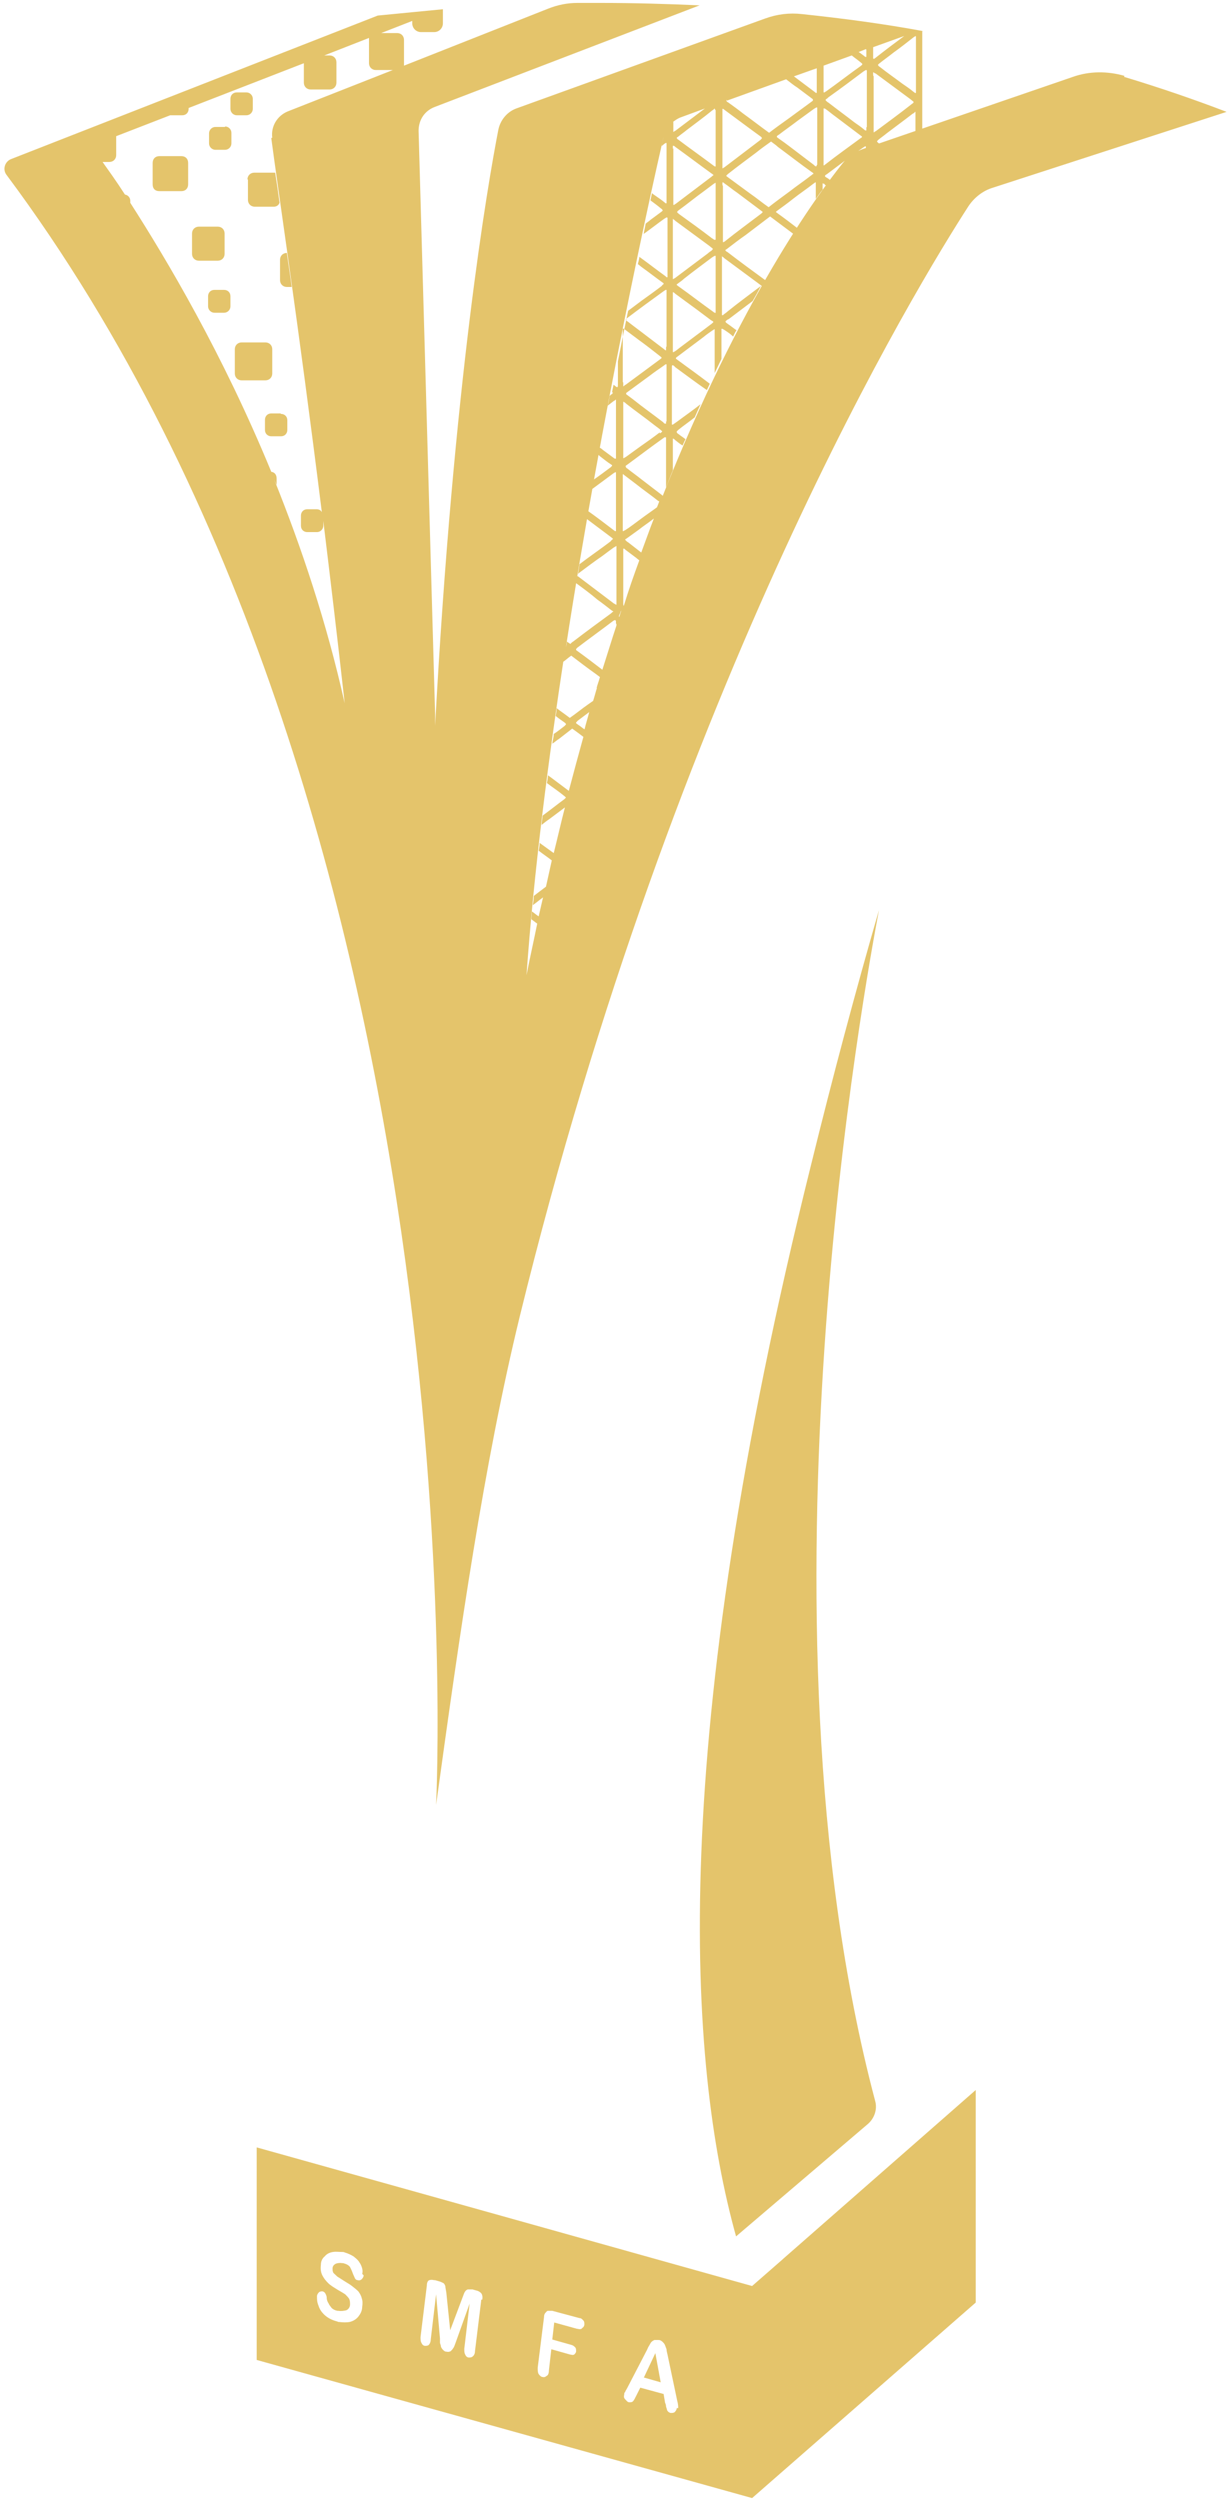
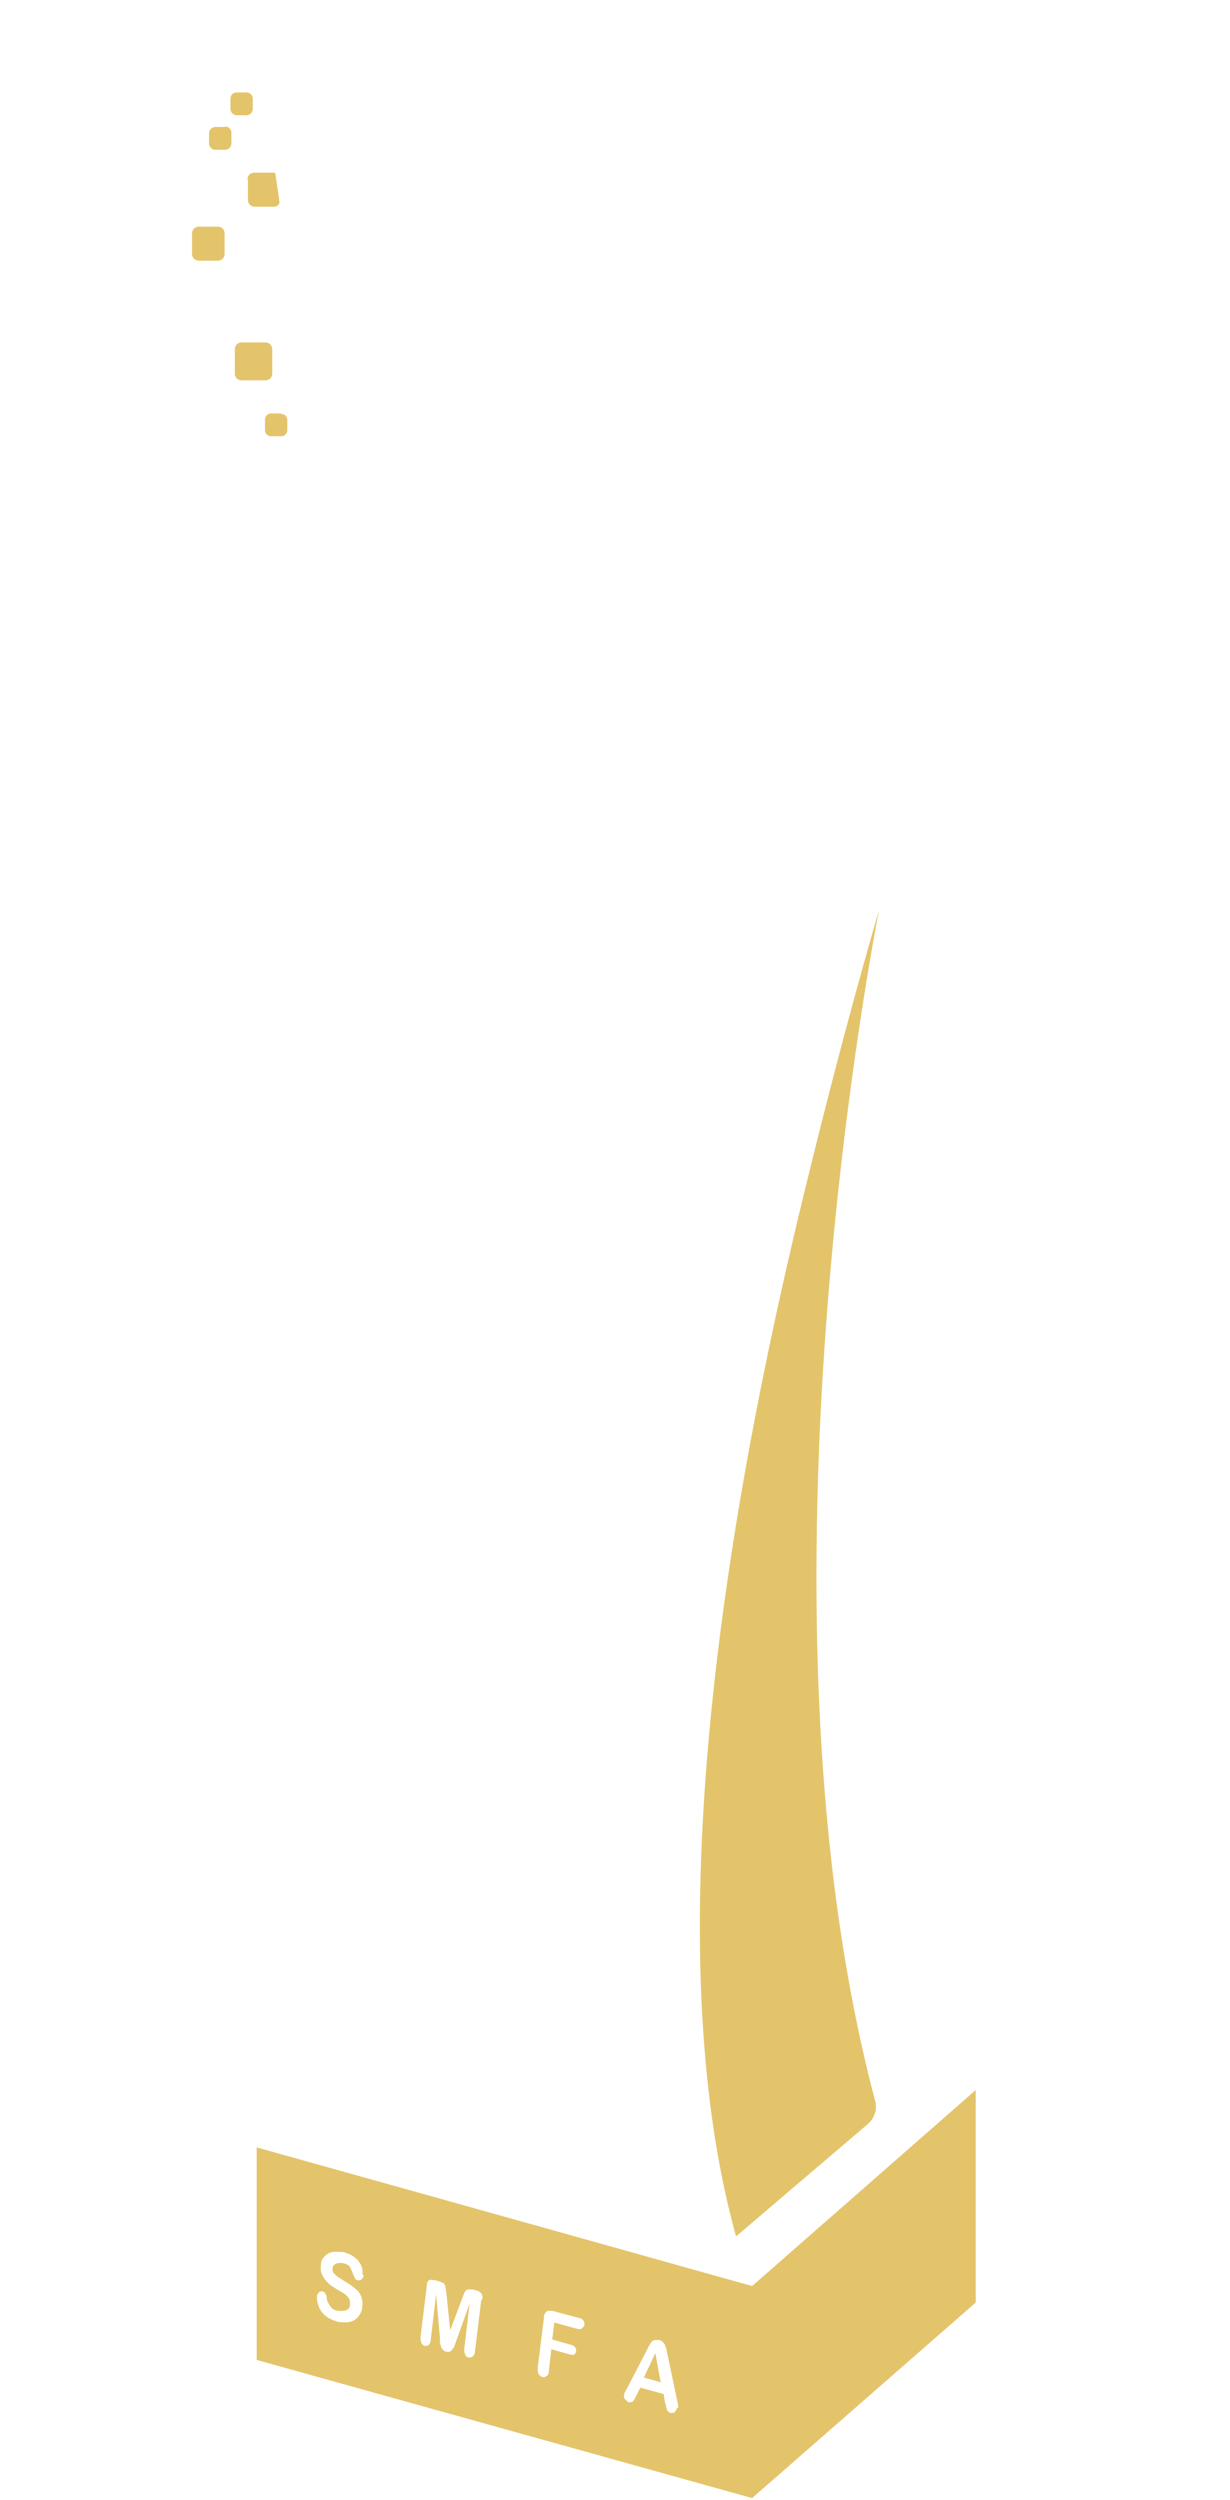
<svg xmlns="http://www.w3.org/2000/svg" width="253" height="514" viewBox="0 0 253 514" fill="none">
  <path d="M132.4 488.8L135.9 489.8L134.8 483.8L132.4 488.9V488.8ZM139.2 495.1C139.2 495.4 139 495.7 138.8 495.9C138.6 496.1 138.3 496.1 138 496.1C137.8 496.1 137.7 496 137.5 495.9C137.4 495.8 137.3 495.7 137.2 495.5C137.2 495.4 137.1 495.1 137 494.8C137 494.5 136.9 494.2 136.8 494L136.5 492.2L131.7 490.9L130.9 492.5C130.6 493.1 130.4 493.5 130.2 493.7C130 493.9 129.8 493.9 129.5 493.9C129.5 493.9 129.5 493.9 129.4 493.9C129.1 493.9 128.9 493.6 128.6 493.3C128.3 493 128.3 492.7 128.4 492.3C128.4 492.1 128.4 491.9 128.6 491.8C128.6 491.6 128.8 491.4 129 491L133.1 483.1C133.2 482.9 133.3 482.6 133.5 482.3C133.7 482 133.8 481.7 134 481.5C134.2 481.3 134.4 481.2 134.6 481.1C134.8 481.1 135 481.1 135.3 481.1C135.3 481.1 135.3 481.1 135.5 481.1C135.8 481.1 136.1 481.3 136.3 481.5C136.5 481.7 136.7 481.9 136.8 482.2C136.9 482.5 137 482.7 137.1 483C137.1 483.3 137.2 483.7 137.3 484.1L139.3 493.6C139.5 494.3 139.5 494.8 139.5 495.1M119.6 478.8C119.4 478.9 119.2 478.9 118.8 478.8C118.8 478.8 118.8 478.8 118.7 478.8L114 477.5L113.6 481L117.5 482.1C117.9 482.2 118.1 482.4 118.3 482.6C118.5 482.8 118.5 483.1 118.5 483.4C118.5 483.7 118.3 483.9 118.1 484.1C117.9 484.2 117.7 484.2 117.4 484.1C117.4 484.1 117.4 484.1 117.3 484.1L113.4 483L112.9 487.4C112.9 488 112.7 488.4 112.4 488.5C112.2 488.7 111.9 488.8 111.6 488.7C111.3 488.7 111 488.4 110.8 488.1C110.6 487.8 110.6 487.3 110.6 486.8L111.9 476.4C111.9 476 112 475.7 112.2 475.5C112.4 475.3 112.5 475.1 112.7 475.1C112.9 475.1 113.1 475.1 113.4 475.1C113.4 475.1 113.5 475.1 113.6 475.1L119.2 476.6C119.6 476.6 119.8 476.9 120 477.1C120.2 477.3 120.2 477.6 120.2 477.9C120.2 478.2 120 478.5 119.8 478.6M99 472.8L97.7 483.4C97.7 483.9 97.5 484.3 97.2 484.5C97 484.7 96.7 484.7 96.4 484.7C96.1 484.7 95.8 484.4 95.7 484.1C95.5 483.8 95.5 483.4 95.5 482.9L96.6 473.6L93.7 481.7C93.5 482.2 93.4 482.6 93.2 482.8C93.1 483 92.9 483.2 92.7 483.4C92.5 483.5 92.2 483.6 91.9 483.5C91.9 483.5 91.9 483.5 91.8 483.5C91.5 483.5 91.3 483.3 91.1 483.1C90.9 482.9 90.8 482.7 90.7 482.5C90.7 482.3 90.6 482 90.5 481.7C90.5 481.4 90.5 481.1 90.5 480.8L89.7 471.7L88.6 481C88.6 481.5 88.4 481.9 88.2 482.1C88 482.3 87.7 482.3 87.4 482.3C87.1 482.3 86.8 482 86.7 481.7C86.5 481.4 86.5 481 86.5 480.5L87.8 469.9C87.8 469.3 88 468.9 88.3 468.8C88.6 468.7 88.9 468.7 89.3 468.8C89.3 468.8 89.4 468.8 89.5 468.8L90.2 469C90.6 469.1 91 469.3 91.2 469.4C91.4 469.5 91.5 469.8 91.6 470C91.6 470.3 91.7 470.7 91.8 471.3L92.6 479.1L95.2 472.2C95.4 471.7 95.5 471.3 95.7 471.1C95.8 470.9 96 470.8 96.2 470.7C96.4 470.7 96.6 470.7 96.9 470.7C96.9 470.7 97.1 470.7 97.2 470.7L97.9 470.9C98.4 471 98.7 471.2 99 471.5C99.2 471.8 99.3 472.2 99.2 472.8M74.8 467.8C74.8 468.1 74.6 468.4 74.4 468.6C74.2 468.8 73.9 468.9 73.6 468.8C73.3 468.8 73.1 468.6 73 468.4C72.9 468.2 72.8 467.9 72.6 467.5C72.4 466.9 72.2 466.5 72 466.1C71.7 465.7 71.3 465.5 70.6 465.3C70.6 465.3 70.5 465.3 70.4 465.3C69.9 465.2 69.4 465.3 69.1 465.4C68.7 465.6 68.4 465.9 68.4 466.4C68.4 466.7 68.4 466.9 68.5 467.1C68.5 467.3 68.8 467.5 69 467.7C69.2 467.9 69.4 468.1 69.6 468.2C69.8 468.3 70.2 468.6 70.7 468.9C71.3 469.3 71.9 469.6 72.4 470C72.9 470.4 73.3 470.7 73.7 471.1C74 471.5 74.3 472 74.4 472.5C74.6 473 74.6 473.6 74.5 474.3C74.5 475.1 74.1 475.8 73.7 476.3C73.3 476.8 72.7 477.2 71.9 477.4C71.3 477.5 70.6 477.5 69.8 477.4C69.7 477.4 69.5 477.4 69.4 477.3C68.2 477 67.3 476.5 66.6 475.8C66.1 475.3 65.7 474.7 65.5 474C65.2 473.3 65.2 472.7 65.2 472.1C65.2 471.8 65.4 471.5 65.6 471.3C65.8 471.1 66.1 471.1 66.3 471.1C66.5 471.1 66.8 471.3 66.9 471.5C67 471.7 67.2 472 67.2 472.4C67.2 472.9 67.4 473.3 67.6 473.6C67.7 473.9 68 474.2 68.2 474.5C68.5 474.8 68.9 475 69.4 475.1C69.4 475.1 69.5 475.1 69.6 475.1C70.2 475.2 70.7 475.1 71.2 475C71.7 474.8 72 474.3 72 473.8C72 473.4 72 473 71.8 472.6C71.6 472.3 71.3 472 71 471.7C70.7 471.5 70.2 471.2 69.5 470.8C68.7 470.3 68 469.9 67.5 469.4C67 468.9 66.6 468.4 66.3 467.8C66 467.2 65.9 466.5 66 465.7C66 464.9 66.3 464.3 66.8 463.9C67.2 463.4 67.8 463.1 68.5 463C69.1 462.9 69.7 463 70.4 463C70.6 463 70.7 463 70.9 463.1C71.6 463.3 72.2 463.6 72.7 463.9C73.2 464.3 73.6 464.6 73.9 465.1C74.2 465.5 74.4 466 74.5 466.4C74.6 466.8 74.6 467.2 74.5 467.5M161 464.5L154.7 470L98.6 454.3L52.8 441.5V485.2L154.7 513.6L200.7 473.4V429.7L161.1 464.4L161 464.5Z" fill="#e4c46b" />
  <path d="M151.4 459.8L178.5 436.7C179.9 435.5 180.5 433.6 180 431.9C153.6 332.2 178.4 199.8 180.8 187.1C176 203.7 171.3 221.3 166.8 239.6C137.1 358.9 141.5 424.2 151.4 459.8Z" fill="#e4c46b" />
-   <path d="M134.5 106.5C134.8 105.7 135.1 104.9 135.4 104.1C134.2 105 133 105.8 131.8 106.7C130.7 107.5 129.7 108.3 128.6 109C128.5 109 128.3 109.2 128.2 109.2H128.1C128.1 109 128.1 108.8 128.1 108.6V103.4C128.1 101.6 128.1 99.8 128.1 98C128.1 97.8 128.1 97.7 128.1 97.5C128.1 97.5 128.3 97.5 128.3 97.6C129.1 98.2 130 98.9 130.8 99.5C132.3 100.7 133.9 101.8 135.4 103C135.4 103 135.5 103 135.6 103.1C135.2 104.2 134.7 105.3 134.3 106.4M131.9 113.6C131 112.9 130.1 112.2 129.2 111.5C129 111.4 128.9 111.3 128.7 111.1C128.7 111.1 128.7 111.1 128.6 111C128.6 110.8 128.8 110.8 128.9 110.7C129.7 110.1 130.6 109.5 131.4 108.9C132.4 108.1 133.5 107.4 134.5 106.6C133.6 108.9 132.8 111.2 131.9 113.6ZM128.2 124.3C128.2 124.1 128.2 123.9 128.2 123.7V118.6C128.2 116.8 128.2 115 128.2 113.2C128.2 113.1 128.2 112.9 128.2 112.8C128.2 112.8 128.2 112.8 128.3 112.8C128.3 112.8 128.5 112.8 128.6 113C129.3 113.5 129.9 114 130.6 114.5C130.9 114.7 131.2 115 131.5 115.2C130.4 118.2 129.3 121.3 128.3 124.6M127.3 126.8C127.3 126.5 127.5 126.2 127.6 126C127.6 125.8 127.7 125.7 127.8 125.5C127.7 125.9 127.5 126.4 127.4 126.8M126 80.7V80.9C126 80.9 126 80.9 125.9 81C125.7 81.1 125.6 81.2 125.4 81.4C125.3 82.1 125.2 82.7 125 83.4C125.4 83.1 125.9 82.7 126.3 82.4C126.4 82.4 126.5 82.3 126.6 82.2C126.7 82.1 126.7 82.2 126.7 82.2C126.7 82.3 126.7 82.5 126.7 82.6V93.8C126.7 94 126.7 94.1 126.7 94.3C126.7 94.3 126.7 94.3 126.6 94.3C126.5 94.3 126.4 94.3 126.3 94.2C125.5 93.6 124.8 93.1 124 92.5C123.8 92.3 123.5 92.1 123.3 92C123.3 92.5 123.1 93 123 93.5C123.1 93.5 123.3 93.7 123.4 93.8C124.2 94.4 124.9 95 125.7 95.5C125.7 95.5 125.9 95.6 125.9 95.7C125.9 95.7 125.9 95.7 125.9 95.8C125.9 95.8 125.7 95.9 125.7 96C124.5 96.9 123.3 97.8 122 98.7C121.9 99.4 121.8 100 121.6 100.7L126.2 97.3C126.2 97.3 126.4 97.2 126.5 97.1C126.5 97.1 126.6 97.1 126.7 97.1C126.7 97.3 126.7 97.5 126.7 97.7V108.4C126.7 108.6 126.7 108.8 126.7 109C126.7 109 126.7 109.1 126.7 109.2C126.7 109.2 126.6 109.2 126.5 109.2C126.4 109.1 126.2 109 126.1 108.9C124.4 107.6 122.7 106.3 121 105.1C121 105.6 120.8 106.1 120.7 106.7C122 107.7 123.4 108.7 124.7 109.7C125.1 110 125.5 110.3 125.9 110.6C125.9 110.6 126 110.7 126.1 110.8C125.9 111 125.7 111.1 125.6 111.3C123.5 112.9 121.3 114.4 119.2 116C119.1 116.7 119 117.3 118.9 118C118.9 118 119 117.9 119.1 117.8C120.7 116.6 122.3 115.4 123.9 114.3C124.7 113.7 125.5 113.1 126.2 112.6C126.4 112.5 126.5 112.4 126.7 112.3C126.9 112.2 126.8 112.3 126.8 112.3C126.8 112.5 126.8 112.7 126.8 112.9V123.7C126.8 123.9 126.8 124.1 126.8 124.3C126.8 124.3 126.7 124.4 126.7 124.3C126.6 124.3 126.4 124.1 126.3 124.1C123.8 122.2 121.4 120.4 118.9 118.5C118.9 118.5 118.8 118.5 118.7 118.4C118.7 118.4 118.7 118.4 118.7 118.5C118.7 119 118.5 119.4 118.5 119.9C120 121 121.5 122.1 122.9 123.3C123.9 124 124.9 124.8 125.8 125.5C125.9 125.5 126 125.7 126.2 125.7C126 125.8 125.8 126 125.7 126.1C123.1 128 120.5 129.9 117.9 131.9C117.7 132 117.5 132.2 117.3 132.4C117.1 132.2 116.8 132.1 116.6 131.9C116.6 132.3 116.5 132.7 116.4 133.1C123.9 84.4 133.8 39.9 136.5 28.1C136.5 27.8 136.7 27.6 136.7 27.3C136.6 27.6 136.5 27.8 136.5 28.1C136.4 28.7 136.2 29.3 136.1 30C136.3 29.9 136.4 29.8 136.6 29.6C136.6 29.6 136.8 29.5 136.9 29.4C136.9 29.4 137 29.4 137.1 29.4C137.1 29.6 137.1 29.7 137.1 29.9V41.3C137.1 41.5 137.1 41.6 137.1 41.8C137.1 41.8 137.1 41.8 137 41.8C137 41.8 136.8 41.8 136.8 41.7C136.2 41.2 135.5 40.7 134.9 40.3C134.6 40.1 134.3 39.9 134.1 39.7C134 40.2 133.9 40.7 133.8 41.2C134.6 41.8 135.3 42.3 136 42.9C136.1 42.9 136.2 43.1 136.3 43.2V43.3L136.1 43.5C135.3 44.1 134.6 44.6 133.8 45.2C133.5 45.5 133.1 45.7 132.8 46C132.7 46.7 132.5 47.4 132.4 48.1C133.8 47.1 135.2 46 136.6 45C136.8 44.9 136.9 44.8 137.1 44.7C137.1 44.7 137.3 44.7 137.3 44.8V56.8C137.3 56.8 137.3 56.9 137.3 57C137.3 57 137.2 57 137.1 57C137.1 57 137 56.9 136.9 56.8C135.1 55.5 133.3 54.1 131.5 52.8C131.5 53.3 131.3 53.8 131.2 54.3C131.5 54.5 131.8 54.8 132.1 55C133.5 56 134.9 57.1 136.3 58.1C136.3 58.1 136.5 58.2 136.5 58.3C136.5 58.3 136.5 58.3 136.5 58.4C136.4 58.5 136.2 58.6 136.1 58.8C134.8 59.8 133.4 60.8 132 61.8C131.1 62.5 130.1 63.2 129.2 63.9C128.5 67.2 127.8 70.7 127.1 74.3V78.8C127.1 78.8 127.1 79 127.1 79.1C127.1 79.3 127.1 79.5 127 79.6C126.8 79.6 126.7 79.5 126.6 79.4C126.5 79.3 126.3 79.2 126.2 79.1C126.1 79.6 126 80.1 125.9 80.6C126 80.7 126.2 80.8 126.3 80.9M126.8 128.2V128.6C125.8 131.6 124.9 134.6 123.9 137.7C122.2 136.4 120.5 135.1 118.7 133.8C118.7 133.8 118.5 133.7 118.5 133.6C118.5 133.6 118.5 133.5 118.5 133.4C118.5 133.4 118.7 133.3 118.7 133.2C121.2 131.3 123.7 129.5 126.2 127.6C126.2 127.6 126.3 127.6 126.4 127.5C126.4 127.5 126.5 127.5 126.6 127.5C126.6 127.5 126.6 127.6 126.7 127.7C126.7 127.9 126.7 128.1 126.7 128.3M122.8 141.4C122.5 142.3 122.3 143.2 122 144.1C121.7 144.3 121.3 144.6 121 144.8C119.7 145.7 118.5 146.7 117.2 147.6C116.3 146.9 115.4 146.3 114.5 145.6C114.5 146.1 114.4 146.7 114.3 147.2C114.9 147.7 115.5 148.1 116.2 148.6C116.2 148.6 116.3 148.7 116.4 148.8C116.4 148.8 116.4 148.9 116.4 149C116.4 149 116.2 149.1 116.2 149.2C115.4 149.8 114.7 150.4 113.9 150.9C113.9 151.5 113.7 152.2 113.6 152.9C114.1 152.6 114.5 152.2 115 151.9C115.9 151.2 116.8 150.5 117.7 149.8C118.1 150.1 118.4 150.3 118.8 150.6C119.2 150.9 119.6 151.2 120 151.5C119 155.1 118 158.8 117 162.6C115.9 161.8 114.9 161 113.8 160.2C113.4 159.9 113 159.6 112.7 159.4C112.7 159.9 112.6 160.5 112.5 161C113.7 161.9 114.9 162.7 116 163.6C116.1 163.7 116.3 163.8 116.4 164C116.3 164.1 116.2 164.2 116.1 164.3C114.6 165.4 113.1 166.6 111.6 167.7C111.6 168.3 111.4 169 111.4 169.6C111.9 169.2 112.4 168.8 113 168.4C114.1 167.6 115.1 166.8 116.2 166C115.4 169.1 114.7 172.2 113.9 175.4C112.9 174.7 112 174 111 173.3C111 173.8 110.9 174.4 110.8 174.9C111.7 175.6 112.6 176.2 113.5 176.9C113.1 178.7 112.7 180.5 112.3 182.3C111.5 182.9 110.7 183.5 109.8 184.2C109.8 184.8 109.7 185.5 109.6 186.1C110.3 185.6 111 185 111.7 184.5C111.4 185.8 111.1 187.1 110.8 188.4C110.3 188.1 109.9 187.7 109.4 187.4C109.4 188 109.3 188.5 109.3 189C109.7 189.3 110.1 189.6 110.5 189.9C109.8 193.4 109 196.9 108.3 200.5C109.8 179.2 112.8 156.1 116.2 133.8C116.2 133.8 116.2 133.8 116.2 133.9C116.2 133.9 116.2 134 116.1 134.1C116.1 134.8 115.9 135.4 115.8 136.1C116.4 135.7 116.9 135.2 117.5 134.8C119.2 136.1 120.9 137.4 122.6 138.6C122.9 138.8 123.1 139 123.4 139.2C123.2 140 122.9 140.7 122.7 141.5M120.3 150C119.8 149.7 119.4 149.3 118.9 149C118.8 148.9 118.6 148.8 118.5 148.7V148.5C118.6 148.5 118.7 148.3 118.8 148.2C119.6 147.6 120.4 147 121.2 146.4C120.9 147.6 120.5 148.8 120.2 150.1M137 71.4C137 71.6 137 71.8 137 72C137 72 136.9 72.1 136.9 72C136.8 72 136.7 71.9 136.6 71.8C134.9 70.5 133.3 69.3 131.6 68C130.8 67.4 130 66.8 129.1 66.1C129 66.1 128.9 65.9 128.8 65.9C128.7 65.8 128.7 65.7 128.8 65.6C128.8 65.6 128.9 65.5 129 65.4C131.5 63.5 134.1 61.6 136.6 59.8C136.6 59.8 136.8 59.7 136.9 59.6C136.9 59.6 137 59.6 137.1 59.6C137.1 59.8 137.1 60 137.1 60.2V71.2L137 71.4ZM137 86.6C137 86.8 137 86.9 137 87.1C137 87.1 136.9 87.1 136.8 87.1C136.6 87.1 136.5 86.9 136.4 86.8C134.3 85.2 132.2 83.7 130.2 82.1C129.8 81.8 129.4 81.5 129 81.2C129 81.2 128.8 81.1 128.8 81V80.8C128.9 80.7 129.1 80.6 129.2 80.5C130.7 79.4 132.2 78.3 133.7 77.2C134.6 76.5 135.5 75.9 136.5 75.2C136.6 75.1 136.8 75 136.9 74.9H137.1C137.1 75 137.1 75.2 137.1 75.3V86.7L137 86.6ZM128.1 78.5V68.2C128.1 68 128.1 67.8 128.1 67.6C128.1 67.6 128.2 67.5 128.3 67.6C128.3 67.6 128.5 67.7 128.6 67.8C129.5 68.5 130.5 69.2 131.4 69.9C132.8 70.9 134.2 72 135.6 73.1C136.2 73.6 136.3 73.5 135.6 74C133.3 75.7 131 77.4 128.7 79.1C128.6 79.1 128.4 79.3 128.3 79.4C128.3 79.4 128.3 79.4 128.2 79.4C128.1 79.4 128.2 79.4 128.2 79.3C128.2 79.1 128.2 78.9 128.2 78.7M135.7 88.9C134.4 89.9 133 90.9 131.7 91.8C130.7 92.5 129.8 93.2 128.8 93.9C128.6 94 128.5 94.1 128.3 94.2H128.2C128.2 94.2 128.2 94.2 128.2 94.1C128.2 93.9 128.2 93.8 128.2 93.6V83.3C128.2 83.1 128.2 82.9 128.2 82.7C128.2 82.5 128.3 82.6 128.4 82.7C128.5 82.7 128.7 82.9 128.8 83C130.7 84.5 132.7 85.9 134.6 87.4C135.1 87.8 135.6 88.1 136 88.5C136 88.5 136.2 88.6 136.2 88.7C136.1 88.9 135.9 89 135.7 89.1M55.8 28.4C57.2 39.1 61.3 66 66.2 105.3C66 104.9 65.6 104.7 65.1 104.7C64.5 104.7 63.8 104.7 63.2 104.7C62.4 104.7 61.9 105.3 61.9 106C61.9 106.7 61.9 107.4 61.9 108.1C61.9 108.9 62.5 109.4 63.2 109.4C63.8 109.4 64.5 109.4 65.2 109.4C65.9 109.4 66.5 108.8 66.5 108.1V107.1C67.9 118.6 69.4 131.1 70.9 144.6C67.2 128 62 112.5 56.4 98.6C56.6 99 56.7 99.3 56.9 99.7V98.4C56.9 97.6 56.5 97.1 55.8 97C45.8 72.7 34.3 53.4 26.8 41.7V41.3C26.8 40.6 26.3 40.1 25.7 40C23.9 37.2 22.3 35 21.1 33.3H22.5C23.3 33.3 23.9 32.7 23.9 31.9V28L35 23.7C35.1 23.7 35.3 23.7 35.5 23.7C36.2 23.7 36.8 23.7 37.5 23.7C38.3 23.7 38.8 23.1 38.8 22.4V22.2L62.5 13V17C62.5 17.8 63.1 18.4 63.9 18.4H67.8C68.6 18.4 69.2 17.8 69.2 17C69.2 16 69.2 15 69.2 14C69.2 13.6 69.2 13.2 69.2 12.8C69.2 12 68.6 11.4 67.8 11.4H66.7L75.9 7.8V8V13C75.9 13.8 76.5 14.4 77.3 14.4H80.8L59.2 22.9C57 23.8 55.7 26 56 28.3M138.4 60.7C138.4 60.5 138.4 60.3 138.4 60.1C138.4 60.1 138.5 60 138.5 60.1C138.6 60.1 138.8 60.3 138.9 60.4C140.4 61.5 141.9 62.6 143.4 63.7C144.3 64.4 145.3 65.1 146.2 65.8C146.4 65.9 146.5 66 146.7 66.1C146.7 66.1 146.7 66.2 146.7 66.3C146.5 66.4 146.4 66.6 146.2 66.7C144.1 68.3 141.9 69.9 139.8 71.5C139.4 71.8 139.1 72.1 138.7 72.3C138.7 72.3 138.6 72.4 138.5 72.4C138.5 72.4 138.5 72.4 138.4 72.4C138.4 72.3 138.4 72.1 138.4 72V60.8V60.7ZM138.4 45.7C138.4 45.5 138.4 45.3 138.4 45.1C138.4 44.9 138.5 45 138.5 45.1C138.6 45.1 138.8 45.3 138.9 45.4C141.2 47.1 143.4 48.7 145.7 50.4C146 50.6 146.3 50.9 146.6 51.1C146.6 51.1 146.6 51.2 146.6 51.3C146.6 51.3 146.4 51.4 146.4 51.5C146.1 51.7 145.8 51.9 145.6 52.1C143.3 53.8 141.1 55.5 138.8 57.2C138.7 57.2 138.5 57.4 138.4 57.4C138.4 57.3 138.4 57.2 138.4 57.1V45.9V45.7ZM138.4 30.6C138.4 30.4 138.4 30.2 138.4 30C138.4 30 138.5 29.9 138.6 30C138.7 30 138.8 30.1 138.9 30.2C141.4 32 143.9 33.9 146.4 35.7C146.5 35.7 146.6 35.9 146.8 36C146.6 36.1 146.5 36.2 146.4 36.3C143.9 38.2 141.5 40 139 41.9C139 41.9 138.8 42 138.7 42.1C138.7 42.1 138.6 42.2 138.5 42.1C138.5 42.1 138.5 42 138.5 41.9V30.5L138.4 30.6ZM138.4 25.1C138.9 24.7 139.5 24.3 140.1 24.1L145 22.3C143 23.8 140.9 25.4 138.9 26.9C138.8 26.9 138.7 27 138.6 27.1H138.5C138.5 27 138.5 26.9 138.5 26.8V25.1H138.4ZM147.1 22.6H147.2C147.2 22.7 147.2 22.8 147.2 22.9C147.2 26.6 147.2 30.2 147.2 33.9C147.2 34 147.2 34.1 147.2 34.2C147.2 34.2 147.1 34.3 147 34.2C147 34.2 146.8 34.1 146.7 34C144.3 32.2 141.9 30.5 139.5 28.7C139.4 28.7 139.3 28.5 139.2 28.4C139.2 28.2 139.4 28.2 139.5 28.1C140.1 27.6 140.7 27.2 141.3 26.7C143 25.4 144.8 24.1 146.5 22.7C146.7 22.6 146.8 22.5 147 22.3M147.2 43.5C147.2 45.3 147.2 47 147.2 48.8C147.2 49 147.2 49.1 147.2 49.3C147.2 49.3 147.2 49.3 147.1 49.3C147.1 49.3 147 49.3 146.9 49.3C146.7 49.1 146.4 49 146.2 48.8C144.1 47.2 141.9 45.6 139.8 44.1C139.6 44 139.5 43.8 139.3 43.7V43.5C139.3 43.5 139.4 43.4 139.5 43.3C141.3 42 143 40.6 144.8 39.3C145.5 38.8 146.1 38.3 146.8 37.8C146.8 37.8 147 37.7 147.1 37.6H147.2C147.2 37.7 147.2 37.8 147.2 37.9C147.2 38.9 147.2 39.9 147.2 40.9V43.5ZM147.2 63.7C147.2 63.9 147.2 64.1 147.2 64.3C147.2 64.3 147.2 64.4 147.1 64.3C147.1 64.3 147.1 64.3 147 64.3C147 64.3 146.8 64.2 146.7 64.1C144.3 62.4 142 60.6 139.6 58.9C139.5 58.8 139.3 58.7 139.2 58.6C139.2 58.5 139.2 58.4 139.3 58.4C139.8 58 140.3 57.7 140.7 57.3C142.6 55.8 144.5 54.4 146.5 52.9C146.7 52.8 146.8 52.7 147 52.6H147.2C147.2 52.8 147.2 53 147.2 53.2C147.2 56.6 147.2 60.1 147.2 63.5M148.6 38C148.6 37.8 148.6 37.7 148.6 37.5C148.6 37.5 148.6 37.5 148.7 37.5C148.8 37.5 148.9 37.6 149 37.7C149.9 38.3 150.7 39 151.6 39.6C153.2 40.8 154.8 42 156.4 43.2C156.5 43.3 156.7 43.4 156.9 43.6C156.8 43.7 156.7 43.8 156.6 43.9C154.1 45.8 151.5 47.7 149 49.7C149 49.7 148.9 49.7 148.8 49.8H148.7C148.7 49.6 148.7 49.5 148.7 49.3V38.3L148.6 38ZM148.6 22.9C148.6 22.7 148.6 22.6 148.6 22.4C148.6 22.4 148.6 22.3 148.7 22.4C148.7 22.4 148.9 22.4 148.9 22.5C151.5 24.4 154 26.3 156.5 28.1C156.5 28.1 156.6 28.2 156.7 28.3C156.7 28.3 156.7 28.4 156.7 28.5C156.7 28.5 156.5 28.6 156.5 28.7C154 30.6 151.5 32.5 149 34.4C149 34.4 148.8 34.5 148.7 34.6H148.6C148.6 34.4 148.6 34.2 148.6 34V23.1V22.9ZM149.5 20.7L161.7 16.3C162.5 16.9 163.2 17.5 164 18C164.9 18.7 165.9 19.4 166.8 20.1C166.9 20.2 167.1 20.3 167.2 20.4C167.2 20.4 167.2 20.6 167.2 20.7C167.1 20.8 166.9 20.9 166.8 21C165.3 22.1 163.8 23.2 162.3 24.3C160.9 25.3 159.5 26.3 158.2 27.3C156.4 26 154.6 24.6 152.8 23.3C151.8 22.5 150.8 21.8 149.7 21C149.6 21 149.5 20.9 149.4 20.7C149.4 20.7 149.4 20.6 149.5 20.5M168 14V18.7C168 18.8 168 19 168 19.1C168 19.1 168 19.1 167.9 19.1C167.9 19.1 167.7 19.1 167.7 19C167 18.5 166.4 18 165.7 17.5C164.9 16.9 164.1 16.3 163.3 15.7L168.1 14H168ZM168 33.9C168 34 168 34.1 167.9 34.2C167.8 34.2 167.7 34.2 167.6 34.1C167.6 34.1 167.5 34 167.4 33.9C166.6 33.3 165.7 32.6 164.9 32C163.3 30.8 161.8 29.6 160.2 28.5C160.1 28.4 159.9 28.3 159.8 28.2V28C159.9 27.9 160 27.8 160.2 27.7C161.5 26.7 162.8 25.8 164.1 24.8C165.2 24 166.3 23.2 167.4 22.4C167.6 22.3 167.7 22.2 167.9 22.1H168.1C168.1 22.3 168.1 22.4 168.1 22.6V33.9H168ZM167.2 35.8C167.1 35.8 167 36 166.8 36.1C165.4 37.2 163.9 38.2 162.5 39.3C161 40.4 159.5 41.5 158.1 42.6C156.8 41.7 155.6 40.7 154.3 39.8C152.8 38.7 151.3 37.6 149.8 36.5C149.7 36.4 149.5 36.3 149.4 36.2V36.1C149.4 36.1 149.6 35.9 149.7 35.8C151.6 34.3 153.5 32.9 155.5 31.4C156.5 30.6 157.6 29.8 158.6 29.1C159.1 29.5 159.6 29.8 160 30.2C162.3 31.9 164.6 33.7 167 35.4C167.1 35.4 167.2 35.6 167.3 35.6V35.8M169.4 22.8C169.4 22.6 169.4 22.5 169.4 22.3C169.4 22.3 169.4 22.3 169.5 22.3C169.5 22.3 169.7 22.3 169.8 22.4C170.5 22.9 171.2 23.5 171.9 24C173.5 25.2 175.2 26.5 176.8 27.7C176.9 27.8 177.1 27.9 177.2 28C177.4 28.1 177.3 28.2 177.2 28.3C177.2 28.3 177 28.4 176.9 28.5C174.6 30.2 172.2 31.9 169.9 33.7C169.8 33.8 169.6 33.9 169.5 34C169.5 34 169.5 34 169.4 34C169.4 34 169.4 34 169.4 33.9C169.4 33.7 169.4 33.5 169.4 33.3V22.8ZM169.4 13.5L175.2 11.4C175.8 11.9 176.4 12.3 177 12.8C177.5 13.2 177.5 13.2 177 13.6C174.6 15.3 172.3 17.1 169.9 18.8C169.8 18.8 169.7 19 169.5 19C169.5 19 169.5 19 169.4 19C169.4 19 169.4 19 169.4 18.9C169.4 18.7 169.4 18.5 169.4 18.3V13.6V13.5ZM178.2 10.2V11.1C178.2 11.3 178.2 11.5 178.2 11.7C178.2 11.7 178.1 11.7 178 11.7C177.9 11.7 177.8 11.5 177.6 11.4C177.3 11.2 177 10.9 176.6 10.7L178.1 10.1L178.2 10.2ZM179.6 15.5C179.6 15.3 179.6 15.1 179.6 14.9C179.6 14.9 179.7 14.8 179.7 14.9C179.8 14.9 179.9 15.1 180.1 15.1C182.4 16.8 184.7 18.5 187 20.2C187.3 20.4 187.6 20.7 187.9 20.9C187.9 20.9 187.9 21 187.9 21.1C187.9 21.1 187.9 21.1 187.8 21.2C187.7 21.3 187.5 21.4 187.4 21.5C185 23.4 182.5 25.2 180.1 27C180 27 179.9 27.1 179.8 27.2C179.8 27.2 179.8 27.2 179.7 27.2C179.7 27.1 179.7 27 179.7 26.9V15.7L179.6 15.5ZM179.6 9.7L186 7.4C184.1 8.8 182.1 10.3 180.2 11.8C180.1 11.9 179.9 12 179.8 12.1C179.8 12.1 179.6 12.1 179.6 12C179.6 11.8 179.6 11.6 179.6 11.4V9.7ZM188.3 7.5H188.4C188.4 7.6 188.4 7.7 188.4 7.8V19C188.4 19.1 188.3 19.2 188.2 19.1C188.1 19 187.9 18.9 187.8 18.8C187.1 18.2 186.3 17.7 185.6 17.2C184 16 182.4 14.9 180.9 13.7C180.8 13.7 180.7 13.5 180.6 13.4C180.6 13.4 180.6 13.4 180.6 13.3L180.8 13.1C181.8 12.3 182.8 11.6 183.8 10.8C185.2 9.8 186.6 8.7 188 7.6C188.1 7.6 188.2 7.4 188.4 7.4M178.2 26.2C178.2 26.4 178.2 26.6 178.2 26.8C178.2 26.8 178.1 26.9 178 26.8C177.9 26.8 177.8 26.7 177.7 26.6C177.1 26.1 176.4 25.6 175.8 25.2C174 23.8 172.2 22.5 170.4 21.1C170.2 21 170.1 20.9 169.9 20.7C169.8 20.7 169.8 20.5 169.9 20.4C170.1 20.3 170.2 20.2 170.4 20C172.8 18.3 175.2 16.5 177.6 14.7C177.8 14.6 177.9 14.5 178.1 14.4C178.1 14.4 178.3 14.4 178.3 14.5C178.3 14.7 178.3 14.9 178.3 15.1V26.1L178.2 26.2ZM231.3 15.6C227.8 14.6 224.1 14.6 220.7 15.8L177.6 30.6C175.9 31.2 174.4 32.2 173.3 33.6C168.1 40.1 152.3 61.5 136.3 102C136.3 102 136.3 102 136.3 101.9C134.9 100.8 133.4 99.7 132 98.6C131 97.8 130 97.1 129 96.3C128.9 96.3 128.8 96.1 128.7 96C128.7 96 128.7 95.9 128.7 95.8C128.7 95.8 128.7 95.7 128.8 95.7C131.4 93.8 134 91.8 136.7 89.9C136.7 89.9 136.7 89.9 136.8 89.9C136.9 89.9 137 89.9 137 90V100.2C137.5 99 137.9 97.8 138.4 96.7V90.8C138.4 90.6 138.4 90.4 138.4 90.2C138.4 90.2 138.5 90.1 138.5 90.2C138.6 90.2 138.8 90.4 138.9 90.5C139.4 90.9 139.9 91.3 140.4 91.6C140.6 91.1 140.8 90.7 141 90.3C140.5 89.9 140 89.6 139.5 89.2C139.4 89.2 139.3 89 139.2 88.9V88.7C139.3 88.6 139.4 88.5 139.5 88.4C140.6 87.5 141.8 86.7 142.9 85.8C143.3 84.9 143.7 84 144.1 83.1C142.6 84.3 141 85.4 139.4 86.6C139.1 86.8 138.7 87.1 138.4 87.3H138.2C138.2 87.3 138.2 87.2 138.2 87.1V75.9C138.2 75.2 138.2 75.1 138.3 75.1C138.6 75.1 138.7 75.3 138.9 75.5C141.1 77.1 143.2 78.7 145.4 80.2C145.6 79.8 145.8 79.3 146 78.9C143.9 77.3 141.7 75.7 139.5 74.1C139.4 74 139.2 73.9 139.1 73.8C139 73.8 139 73.6 139.1 73.5C139.2 73.4 139.4 73.3 139.5 73.2C141.2 71.9 143 70.6 144.7 69.3C145.3 68.8 146 68.3 146.6 67.9C146.6 67.9 146.8 67.8 146.9 67.7H147C147 67.8 147 67.9 147 68C147 68.7 147 69.5 147 70.2V76.7C147.5 75.7 147.9 74.8 148.4 73.8V68.2C148.4 68 148.4 67.8 148.4 67.6C148.4 67.6 148.5 67.6 148.6 67.6C148.8 67.7 148.9 67.8 149.1 67.9C149.7 68.3 150.3 68.7 150.8 69.2C151 68.8 151.2 68.3 151.5 67.9C150.9 67.5 150.3 67 149.7 66.6C149.6 66.5 149.4 66.4 149.3 66.3C149.3 66.3 149.3 66.2 149.2 66.1C149.4 65.9 149.6 65.7 149.9 65.6C151.5 64.4 153.2 63.1 154.8 61.9C155.4 60.9 156 59.8 156.5 58.8C156.4 58.8 156.3 59 156.1 59.1C154 60.7 151.8 62.3 149.7 64C149.4 64.3 149 64.5 148.7 64.8H148.5C148.5 64.8 148.5 64.7 148.5 64.6V53.4C148.5 53.2 148.5 53 148.5 52.8C148.5 52.6 148.6 52.7 148.6 52.8C148.7 52.8 148.9 53 149 53.1C151.3 54.8 153.6 56.5 155.9 58.2C156.2 58.4 156.4 58.6 156.7 58.8C156.9 58.4 157.2 58 157.4 57.6C154.8 55.7 152.2 53.8 149.6 51.8C149.5 51.8 149.3 51.6 149.2 51.5C149.2 51.3 149.4 51.3 149.5 51.2C150.8 50.2 152.1 49.2 153.4 48.3C155.1 47 156.7 45.8 158.4 44.5C160 45.7 161.6 46.9 163.2 48.1C163.4 47.7 163.7 47.3 164 46.9C162.7 45.9 161.4 44.9 160 43.9C159.9 43.8 159.7 43.7 159.6 43.6C159.6 43.5 159.8 43.4 159.9 43.3C161 42.5 162.1 41.7 163.1 40.9C164.5 39.8 166 38.8 167.4 37.7C167.5 37.7 167.6 37.5 167.7 37.5C167.8 37.5 167.7 37.5 167.8 37.5C167.8 37.5 167.8 37.5 167.8 37.6C167.8 37.8 167.8 38 167.8 38.1V40.9C168.3 40.2 168.7 39.6 169.2 39V38.4C169.2 38.2 169.2 38 169.2 37.8C169.2 37.7 169.3 37.6 169.4 37.8H169.6C169.6 38 169.8 38.1 169.9 38.1C170.2 37.7 170.5 37.3 170.7 37C170.5 36.8 170.2 36.6 170 36.5C169.9 36.5 169.8 36.3 169.7 36.3V36.1C169.8 36 169.9 35.9 170.1 35.8C171.7 34.6 173.3 33.4 174.9 32.2C175.8 31.6 176.7 30.9 177.6 30.3C177.6 30.3 177.8 30.2 177.9 30.1C177.9 30.1 178 30.1 178.1 30.1C178.1 30.3 178.1 30.4 178.1 30.6V30.8L181.2 29.8C181 29.7 180.9 29.6 180.7 29.4C180.6 29.4 180.5 29.2 180.4 29.1C180.4 28.9 180.6 28.9 180.6 28.8C181.2 28.3 181.8 27.9 182.4 27.4C184.1 26.1 185.9 24.8 187.7 23.4C187.9 23.3 188.1 23.2 188.2 23H188.3C188.3 23.1 188.3 23.2 188.3 23.3V27.1L189.7 26.6V6.4H189.9C181.8 4.9 173.5 3.8 165 2.9C162.4 2.6 159.9 2.9 157.4 3.8L106.2 22.3C104.3 23 102.9 24.7 102.5 26.7C100.3 38 93.3 78.6 89.5 149.2C89.5 147.8 89.5 147 89.5 146.9L86.1 26.9C86.1 24.7 87.3 22.8 89.4 22L143.9 1.1C137.2 0.8 130.3 0.6 123.4 0.6C116.5 0.6 120.3 0.6 118.8 0.6C116.7 0.6 114.7 1 112.7 1.8L83.1 13.5C83.1 13.4 83.1 13.3 83.1 13.2V8.2C83.1 7.4 82.5 6.8 81.7 6.8C80.6 6.8 79.5 6.8 78.4 6.8L84.8 4.3C84.8 4.4 84.8 4.6 84.8 4.8C84.8 5.8 85.6 6.6 86.6 6.6C87.5 6.6 88.4 6.6 89.3 6.6C90.3 6.6 91.1 5.8 91.1 4.8V1.9L84.9 2.5L77.7 3.2L2.3 32.7C1 33.2 0.5 34.8 1.3 35.9C100 168.2 89.7 371.1 89.7 371.1C94.6 335.5 99.5 301.1 106.9 270.7C139.1 139.4 189 58.2 199.2 42.4C200.4 40.6 202.2 39.2 204.2 38.6L252.3 23C245.5 20.4 238.5 18 231.2 15.8" fill="#e4c46b" />
  <path d="M56 76.9C56 76.1 56 75.3 56 74.4C56 73.5 56 72.7 56 71.8C56 71 55.4 70.4 54.6 70.4H49.7C48.9 70.4 48.3 71 48.3 71.8V76.8C48.3 77.6 48.9 78.2 49.7 78.2H54.6C55.4 78.2 56 77.6 56 76.8" fill="#e4c46b" />
-   <path d="M59 59C59.3 59 59.7 59 60 59C59.7 56.6 59.3 54.2 59 52C58.2 52 57.6 52.6 57.6 53.4V57.6C57.6 58.4 58.2 59 59 59Z" fill="#e4c46b" />
  <path d="M57.7 85C57.1 85 56.4 85 55.8 85C55 85 54.5 85.6 54.5 86.3V88.4C54.5 89.2 55.1 89.7 55.8 89.7C56.5 89.7 57.1 89.7 57.8 89.7C58.6 89.7 59.1 89.1 59.1 88.4C59.1 88.1 59.1 87.7 59.1 87.4C59.1 87.1 59.1 86.7 59.1 86.4C59.1 85.6 58.5 85.1 57.8 85.1" fill="#e4c46b" />
  <path d="M51 36.9V41.1C51 41.9 51.6 42.5 52.4 42.5H56.3C56.9 42.5 57.3 42.2 57.5 41.7C57.2 39.4 56.9 37.4 56.6 35.5C56.5 35.5 56.4 35.5 56.2 35.5H52.3C51.5 35.5 50.9 36.1 50.9 36.9" fill="#e4c46b" />
  <path d="M46.2 52.2C46.2 51.5 46.2 50.8 46.2 50.1C46.2 49.4 46.2 48.7 46.2 48C46.2 47.2 45.6 46.6 44.8 46.6H40.9C40.1 46.6 39.5 47.2 39.5 48V52.2C39.5 53 40.1 53.6 40.9 53.6H44.8C45.6 53.6 46.2 53 46.2 52.2Z" fill="#e4c46b" />
  <path d="M46.3 26.1C45.6 26.1 45 26.1 44.3 26.1C43.6 26.1 43 26.7 43 27.4V29.5C43 30.2 43.6 30.8 44.3 30.8C45 30.8 45.6 30.8 46.3 30.8C47 30.8 47.6 30.2 47.6 29.5C47.6 28.8 47.6 28.1 47.6 27.3C47.6 26.6 47 26 46.3 26" fill="#e4c46b" />
-   <path d="M46.1 59.6C45.5 59.6 44.8 59.6 44.1 59.6C43.3 59.6 42.8 60.2 42.8 60.9C42.8 61.6 42.8 62.3 42.8 63C42.8 63.7 43.4 64.3 44.1 64.3C44.7 64.3 45.4 64.3 46.1 64.3C46.8 64.3 47.4 63.7 47.4 63V60.9C47.4 60.1 46.8 59.6 46.1 59.6Z" fill="#e4c46b" />
  <path d="M50.7 23.7C51.4 23.7 52 23.1 52 22.4V20.3C52 19.6 51.4 19 50.7 19C50 19 49.4 19 48.7 19C47.9 19 47.4 19.6 47.4 20.3C47.4 21 47.4 21.7 47.4 22.4C47.4 23.1 48 23.7 48.7 23.7C49.3 23.7 50 23.7 50.7 23.7Z" fill="#e4c46b" />
-   <path d="M37.3 32.1H32.8C31.9 32.1 31.4 32.7 31.4 33.5V37.9C31.4 38.8 31.9 39.3 32.8 39.3H37.3C38.2 39.3 38.7 38.7 38.7 37.9V33.5C38.7 32.6 38.1 32.1 37.3 32.1Z" fill="#e4c46b" />
</svg>